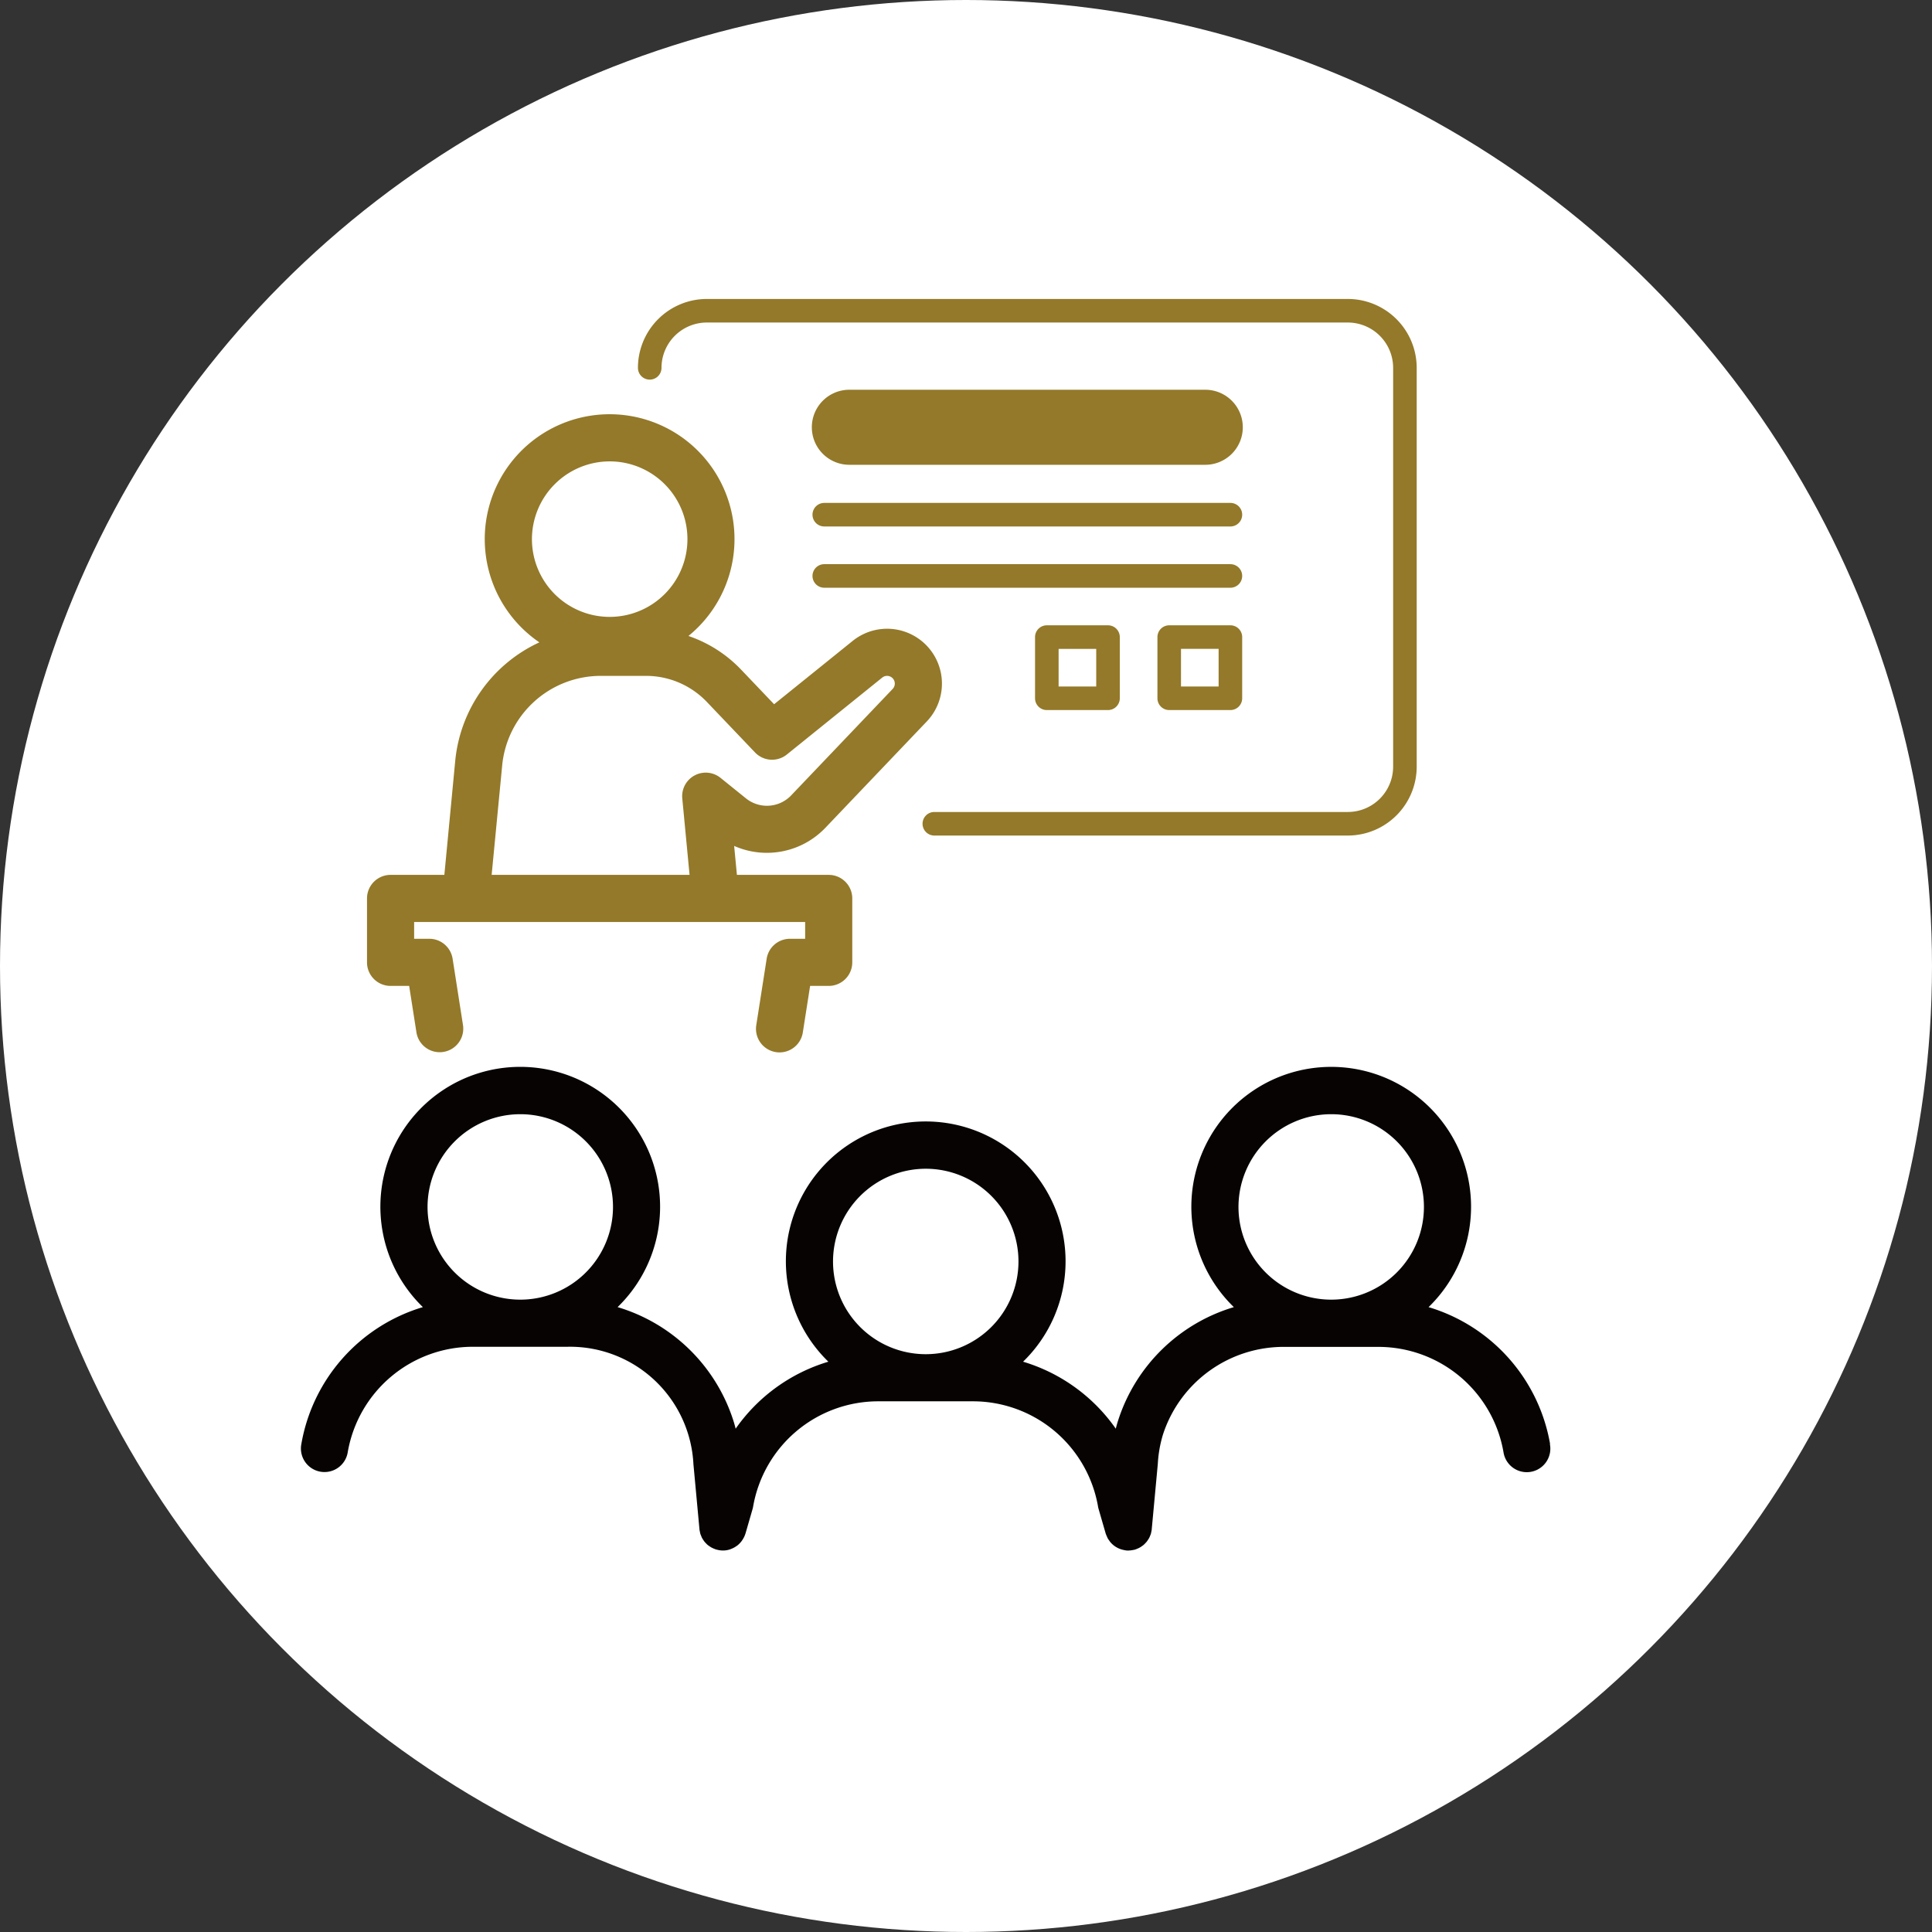
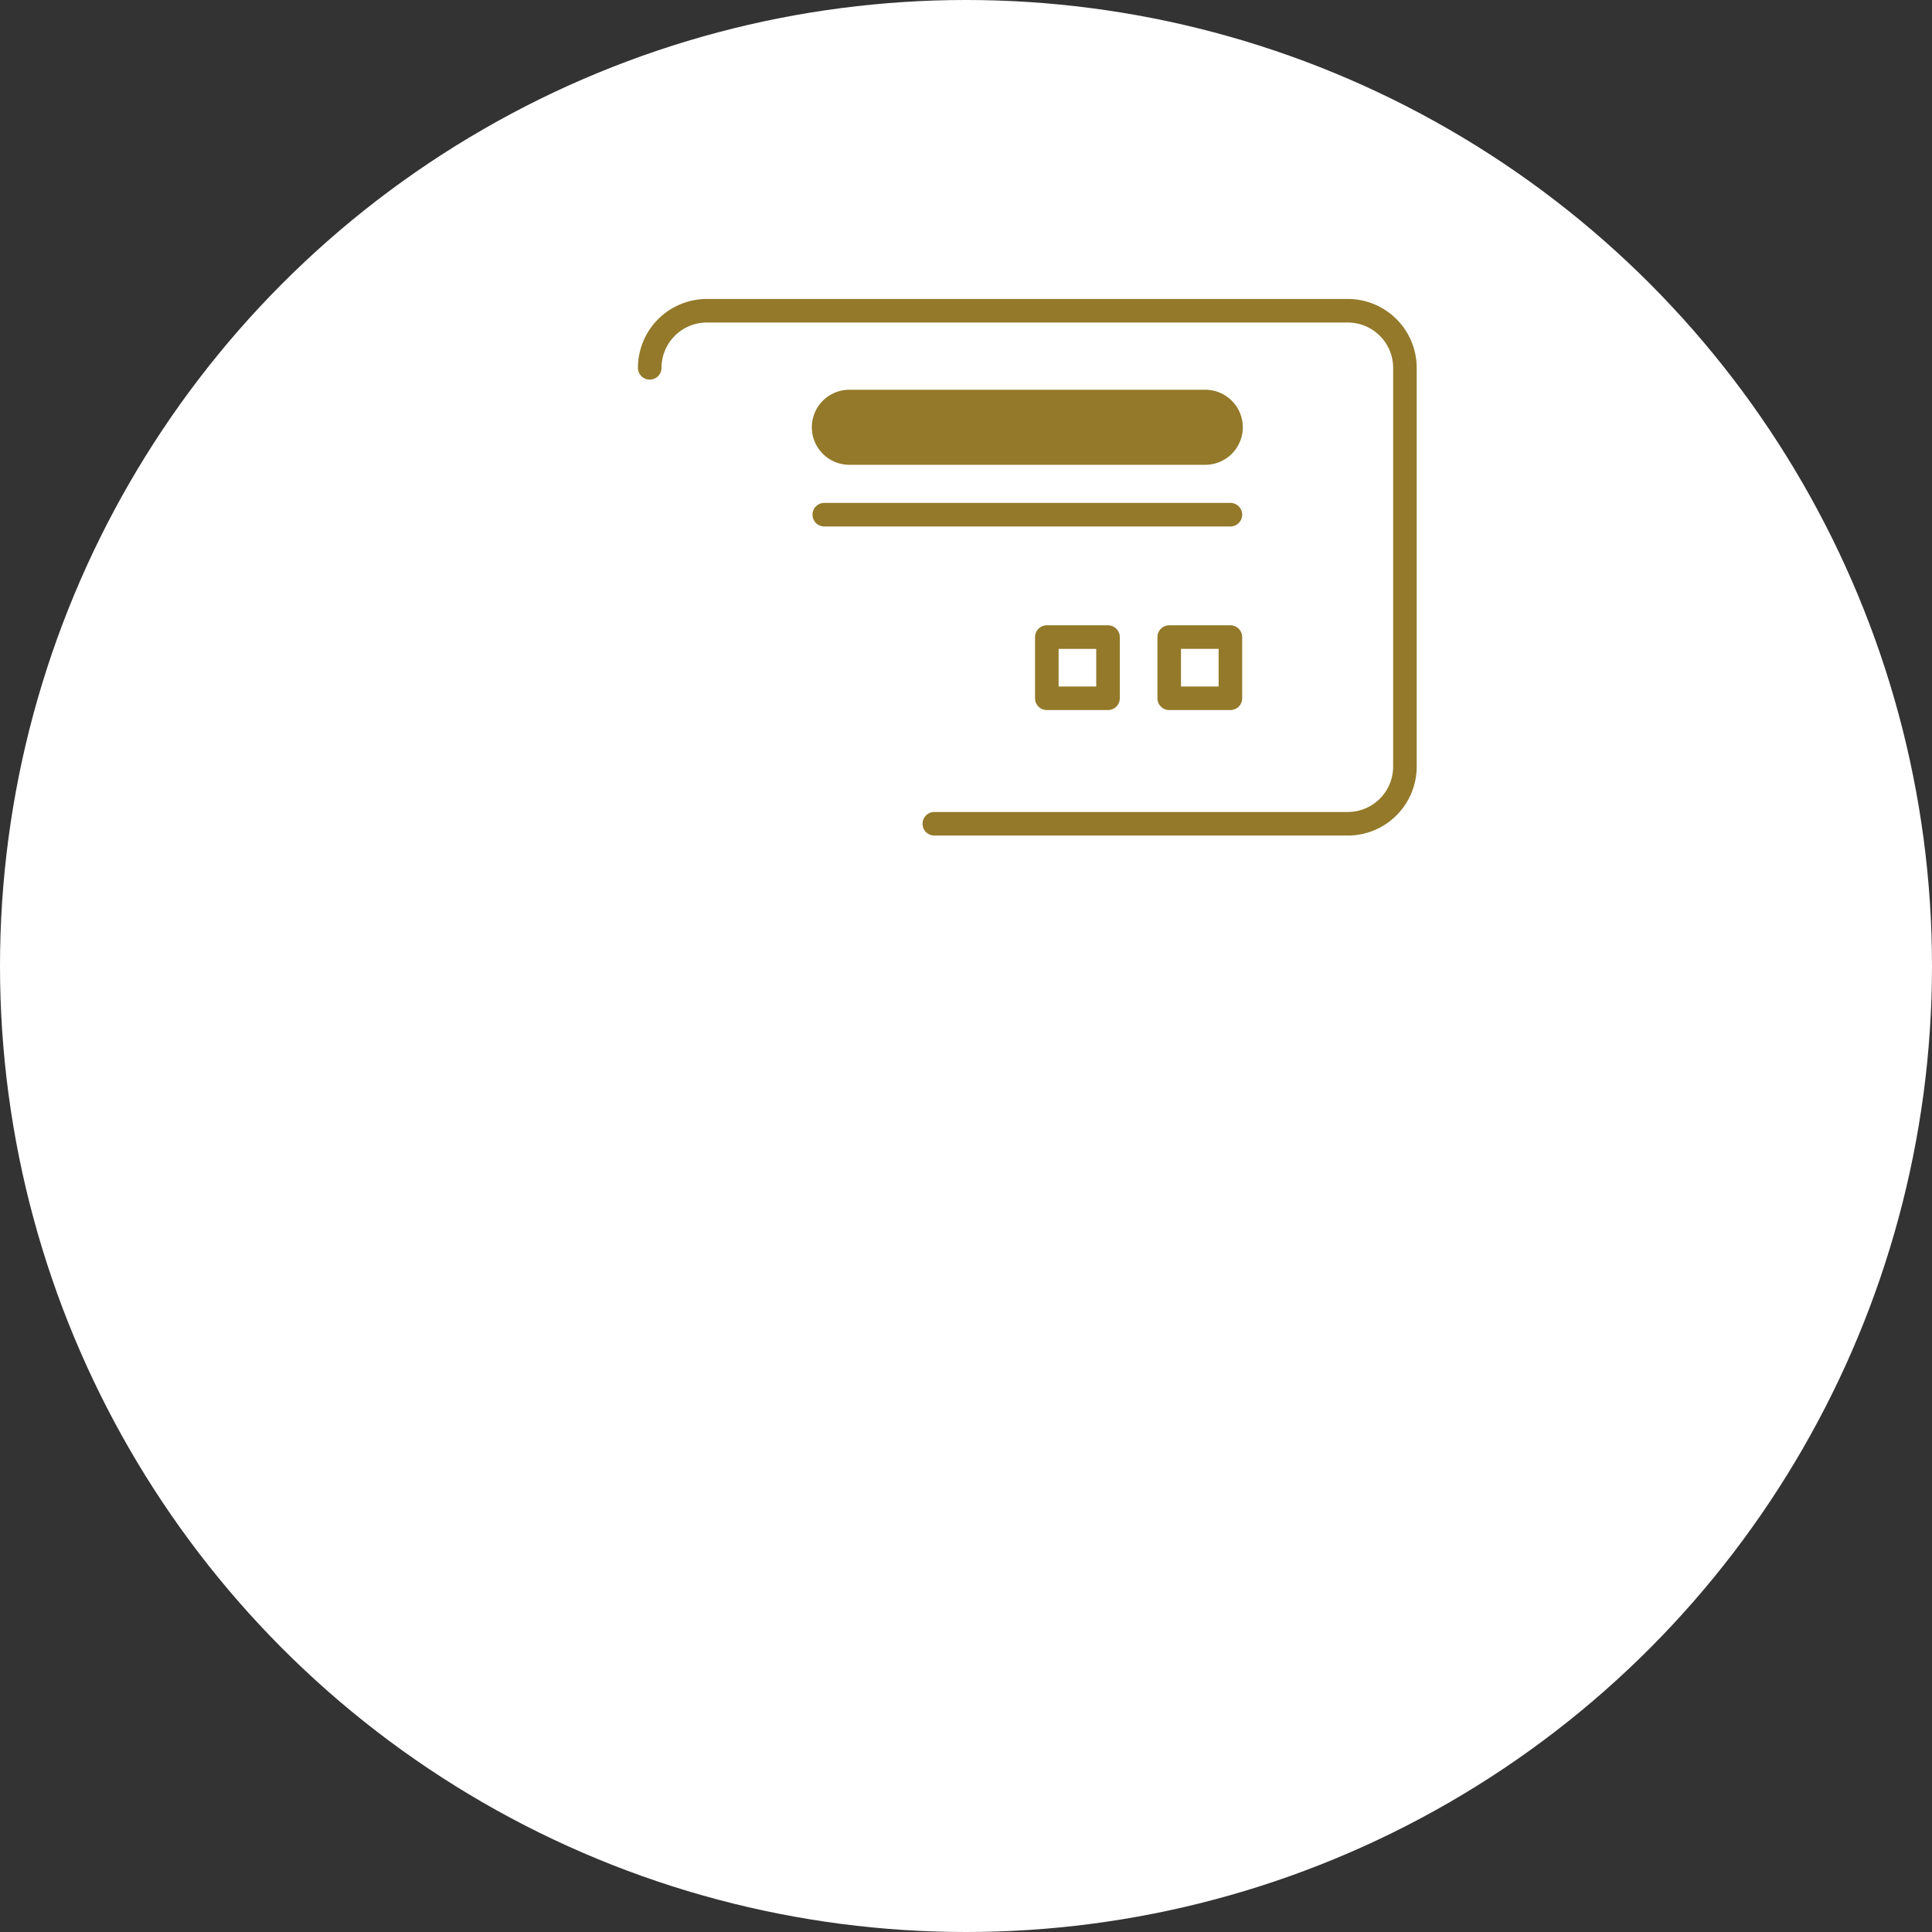
<svg xmlns="http://www.w3.org/2000/svg" width="164" height="164" viewBox="0 0 164 164">
  <rect x="0" y="0" width="164" height="164" fill="#333333" stroke="none" />
  <g id="グループ_2076" data-name="グループ 2076" transform="translate(-356 -4222)">
    <circle id="楕円形_261" data-name="楕円形 261" cx="82" cy="82" r="82" transform="translate(356 4222)" fill="#fff" />
    <g id="グループ_2068" data-name="グループ 2068" transform="translate(-428.388 -507.31)">
-       <path id="パス_2801" data-name="パス 2801" d="M395.968,257.879a14.763,14.763,0,0,0-10.314-11.612,11.872,11.872,0,1,0-16.53,0,14.744,14.744,0,0,0-9.8,9.55q-.123.373-.222.768a14.766,14.766,0,0,0-7.869-5.686,11.871,11.871,0,1,0-16.528,0,14.765,14.765,0,0,0-7.87,5.686c-.066-.264-.14-.519-.221-.768a14.749,14.749,0,0,0-9.8-9.551,11.872,11.872,0,1,0-16.53,0,14.76,14.76,0,0,0-10.314,11.611,2,2,0,1,0,3.939.69,10.782,10.782,0,0,1,10.637-8.935h8.005a10.494,10.494,0,0,1,10.7,9.971l.511,5.511,0,.021a1.967,1.967,0,0,0,.038.2c.012.06.021.122.039.181s.04.1.061.153a1.922,1.922,0,0,0,.085.2c.025.046.056.089.084.133a1.835,1.835,0,0,0,.121.177c.035.044.075.083.114.124a1.78,1.78,0,0,0,.145.143c.043.037.09.07.138.1a1.782,1.782,0,0,0,.173.114c.047.027.1.05.146.074.07.032.141.061.214.086.026.008.048.021.073.029s.038,0,.056.008a1.968,1.968,0,0,0,.487.07l.014,0,.01,0a1.711,1.711,0,0,0,.174-.008,1.949,1.949,0,0,0,.428-.09c.022-.007.042-.019.064-.027a1.96,1.96,0,0,0,.459-.238c.026-.019.053-.034.079-.053a1.99,1.99,0,0,0,.384-.394c.023-.03.043-.062.064-.094a1.974,1.974,0,0,0,.251-.526c0-.005.006-.008.007-.013l.6-2.076a1.737,1.737,0,0,0,.048-.211,10.782,10.782,0,0,1,10.637-8.935h8.005a10.782,10.782,0,0,1,10.637,8.936,1.685,1.685,0,0,0,.048.21l.6,2.075c0,.008.007.014.009.022a2.021,2.021,0,0,0,.1.241c.019.041.032.085.053.124a2.041,2.041,0,0,0,.159.24c.019.026.034.056.055.081a1.984,1.984,0,0,0,1.2.7c.044.008.087.021.132.026l.033.006c.063.006.125.009.187.009.031,0,.059-.007.09-.008.052,0,.1-.009.156-.015a2.159,2.159,0,0,0,.227-.041c.026-.006.053-.006.08-.014s.052-.023.079-.032a2,2,0,0,0,.2-.081c.053-.025.105-.049.154-.078a1.859,1.859,0,0,0,.168-.11c.048-.035.1-.069.142-.107s.1-.093.143-.142.079-.08.114-.124.084-.119.124-.18c.027-.043.057-.084.081-.129a1.845,1.845,0,0,0,.088-.2,1.547,1.547,0,0,0,.058-.147c.019-.06.028-.123.041-.185a1.845,1.845,0,0,0,.037-.2.155.155,0,0,0,0-.021l.515-5.547a10.526,10.526,0,0,1,.441-2.5,10.771,10.771,0,0,1,10.26-7.429h8.005a10.782,10.782,0,0,1,10.637,8.936,2,2,0,1,0,3.939-.69M308.553,229.89a7.871,7.871,0,1,1-7.872,7.871,7.88,7.88,0,0,1,7.872-7.871m34.418,4.63a7.871,7.871,0,1,1-7.871,7.872,7.88,7.88,0,0,1,7.871-7.872m34.419-4.63a7.871,7.871,0,1,1-7.872,7.871,7.88,7.88,0,0,1,7.872-7.871" transform="translate(520 4594)" fill="#070303" />
      <path id="パス_2802" data-name="パス 2802" d="M319.54,167.535a1,1,0,0,0,1-1,3.852,3.852,0,0,1,3.848-3.847H378.8a3.851,3.851,0,0,1,3.846,3.847v33.854a3.85,3.85,0,0,1-3.846,3.847H343.7a1,1,0,0,0,0,2h35.1a5.853,5.853,0,0,0,5.846-5.847V166.535a5.853,5.853,0,0,0-5.846-5.847H324.388a5.854,5.854,0,0,0-5.848,5.847,1,1,0,0,0,1,1" transform="translate(520 4594)" fill="#937929" />
-       <path id="パス_2803" data-name="パス 2803" d="M297.542,219h1.578l.619,3.953a2,2,0,0,0,3.952-.617l-.883-5.645A2,2,0,0,0,300.832,215h-1.29v-1.425h33.192V215h-1.29a2,2,0,0,0-1.976,1.691l-.883,5.645a2,2,0,0,0,1.667,2.284,1.937,1.937,0,0,0,.312.024,2,2,0,0,0,1.972-1.691l.619-3.953h1.579a2,2,0,0,0,2-2v-5.425a2,2,0,0,0-2-2h-7.792l-.235-2.459a6.864,6.864,0,0,0,7.724-1.517l8.629-9.049a4.656,4.656,0,0,0-3.369-7.868,4.66,4.66,0,0,0-2.922,1.032l-6.67,5.377-2.829-2.967a11.126,11.126,0,0,0-4.443-2.829,10.6,10.6,0,1,0-12.653.542,12.382,12.382,0,0,0-7.148,10.109l-.918,9.629h-4.566a2,2,0,0,0-2,2V217a2,2,0,0,0,2,2m18.6-44.525a6.6,6.6,0,1,1-6.6,6.6,6.609,6.609,0,0,1,6.6-6.6m-9.13,25.85a8.411,8.411,0,0,1,8.406-7.643h3.82a7.136,7.136,0,0,1,5.141,2.2l4.1,4.3a2,2,0,0,0,2.7.177l8.1-6.533a.655.655,0,0,1,.411-.144.656.656,0,0,1,.474,1.108l-8.629,9.05a2.841,2.841,0,0,1-3.814.25l-2.17-1.75a2,2,0,0,0-3.247,1.746l.618,6.489h-16.8Z" transform="translate(520 4594)" fill="#937929" />
      <path id="パス_2804" data-name="パス 2804" d="M336.543,174.764h30.1a3.185,3.185,0,1,0,0-6.369h-30.1a3.185,3.185,0,1,0,0,6.369" transform="translate(520 4594)" fill="#937929" />
-       <path id="パス_2805" data-name="パス 2805" d="M334.358,185.2h34.474a1,1,0,0,0,0-2H334.358a1,1,0,0,0,0,2" transform="translate(520 4594)" fill="#937929" />
      <path id="パス_2806" data-name="パス 2806" d="M334.358,180h34.474a1,1,0,0,0,0-2H334.358a1,1,0,0,0,0,2" transform="translate(520 4594)" fill="#937929" />
      <path id="パス_2807" data-name="パス 2807" d="M368.832,188.39h-5.194a1,1,0,0,0-1,1v5.194a1,1,0,0,0,1,1h5.194a1,1,0,0,0,1-1V189.39a1,1,0,0,0-1-1m-1,5.194h-3.194V190.39h3.194Z" transform="translate(520 4594)" fill="#937929" />
      <path id="パス_2808" data-name="パス 2808" d="M353.249,195.584h5.194a1,1,0,0,0,1-1V189.39a1,1,0,0,0-1-1h-5.194a1,1,0,0,0-1,1v5.194a1,1,0,0,0,1,1m1-5.194h3.194v3.194h-3.194Z" transform="translate(520 4594)" fill="#937929" />
    </g>
  </g>
</svg>